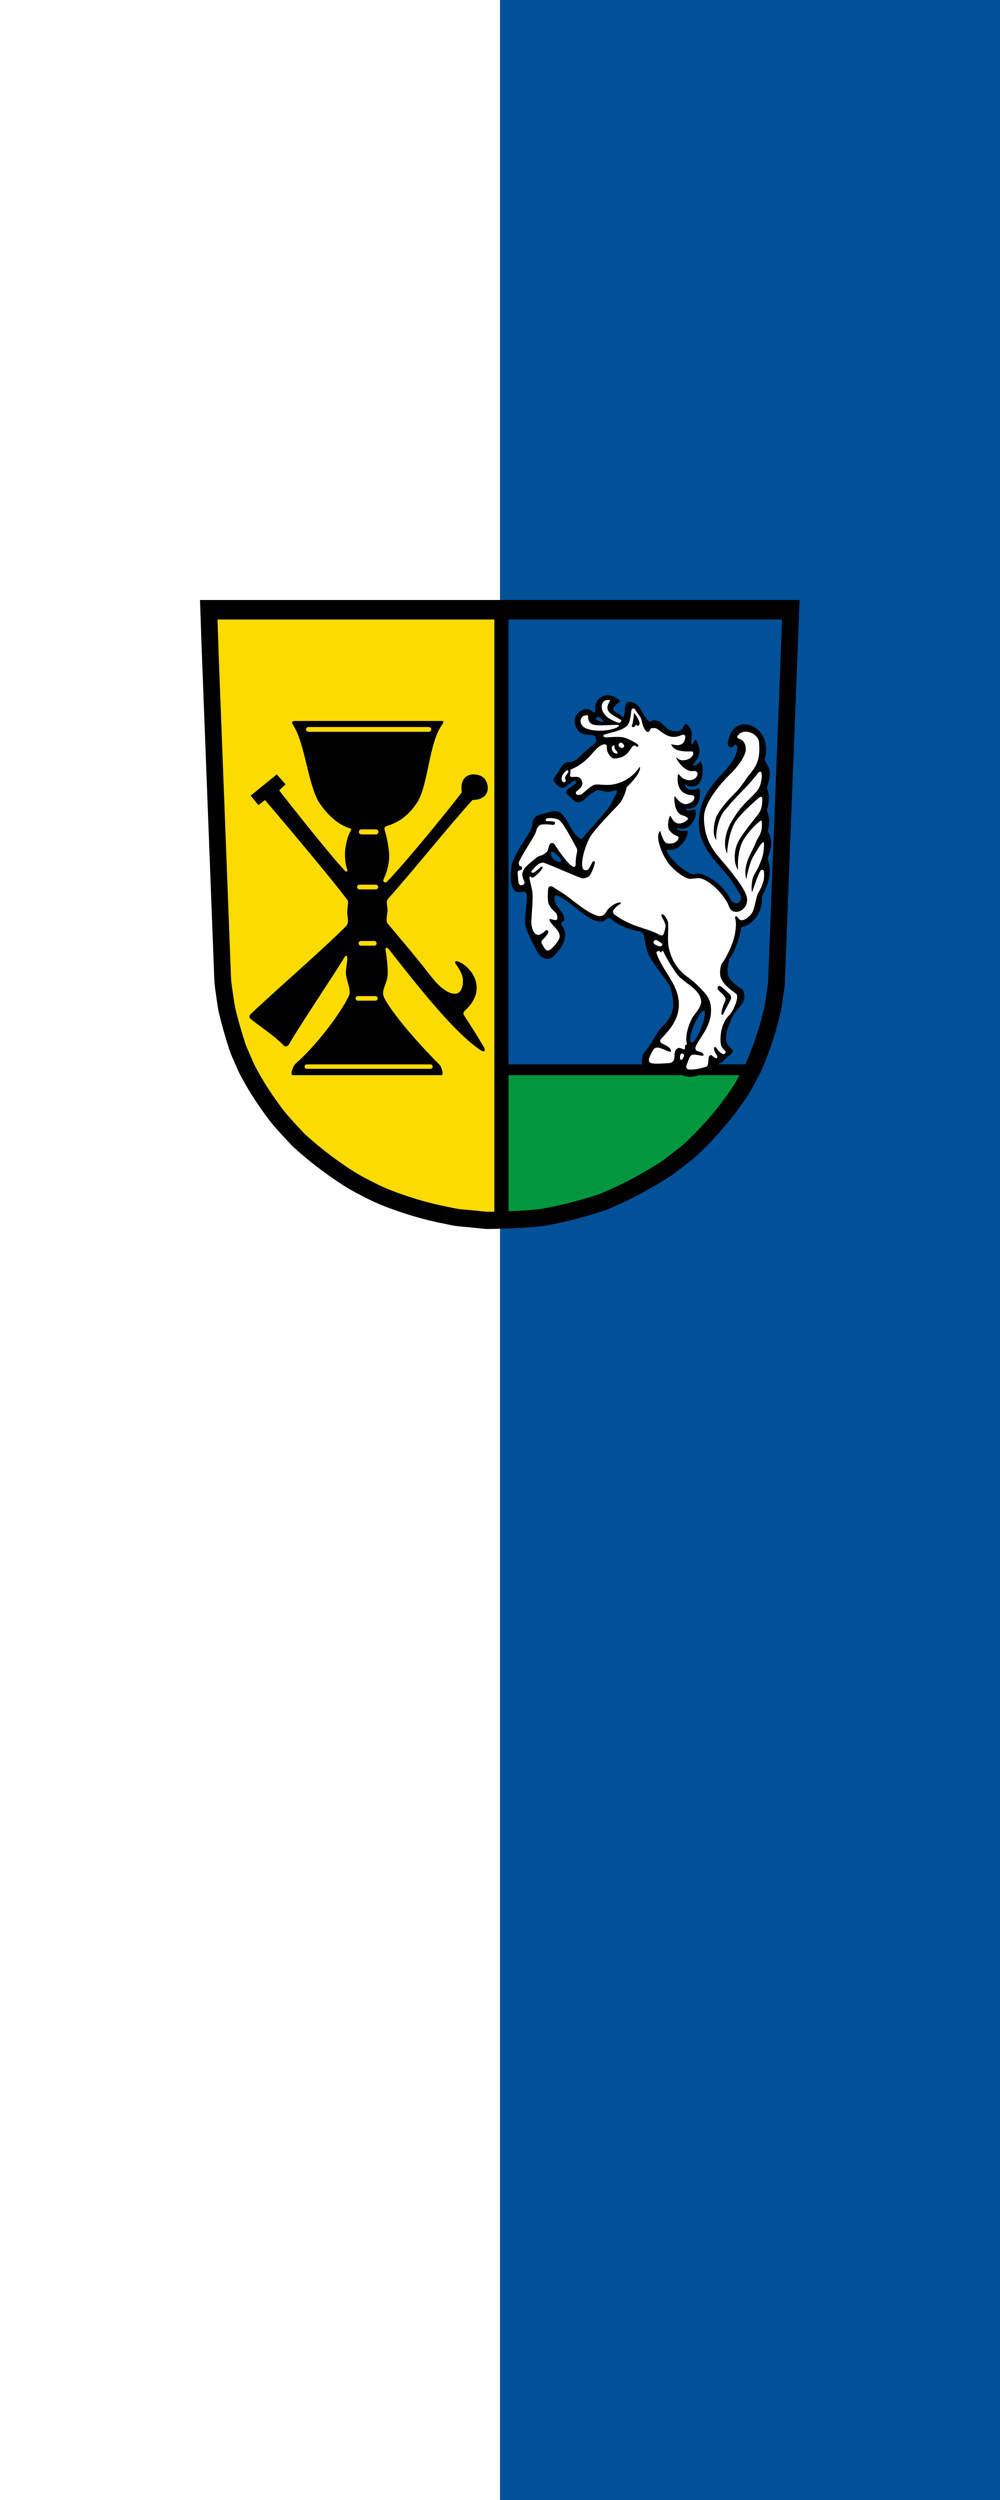
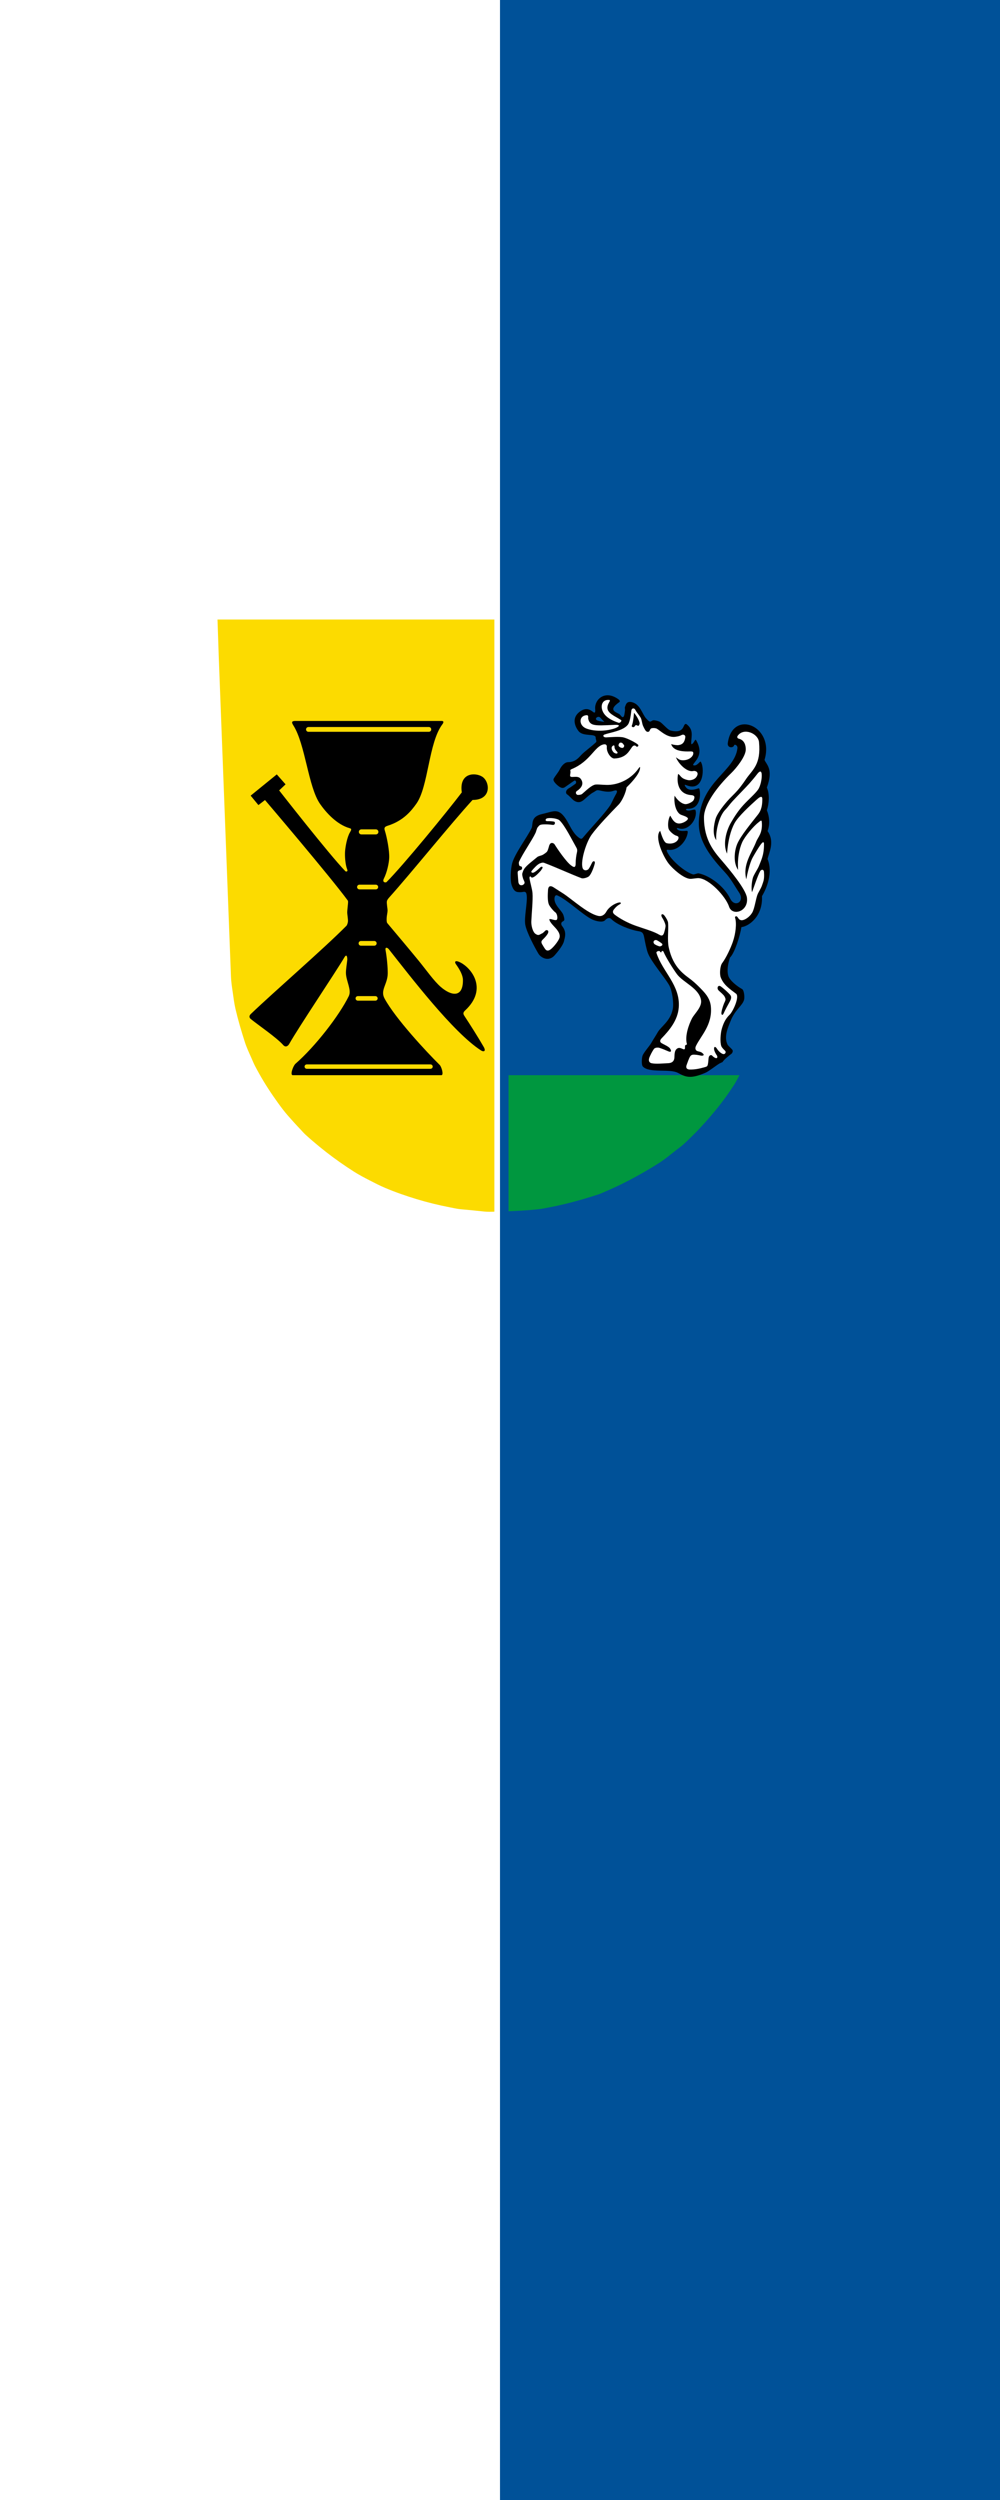
<svg xmlns="http://www.w3.org/2000/svg" version="1.2" x="0px" y="0px" width="600" height="1500" viewBox="-0.884 0 600 1500" xml:space="preserve" id="svg296">
  <defs id="defs300" />
  <g id="g1973" transform="translate(626.942,164.173)">
    <path id="rect1453" style="fill:#ffffff;stroke:none;stroke-width:1;stroke-linecap:square;stroke-linejoin:round;stroke-miterlimit:3;stroke-dasharray:none;stop-color:#000000" d="M -627.826,-164.173 H -27.826 V 1335.827 H -627.826 Z" />
    <path id="rect1453-8" style="fill:#005198;stroke:none;stroke-width:1;stroke-linecap:square;stroke-linejoin:round;stroke-miterlimit:3;stroke-dasharray:none;stop-color:#000000" d="M -327.826,-164.173 H -27.826 V 1335.827 H -327.826 Z" />
  </g>
  <g id="g1399" transform="matrix(0.607,0,0,0.607,119.653,360)">
-     <path d="m 278.942,621.456 c -5.902,-0.65 -11.816,-1.198 -17.725,-1.788 -2.926,-0.292 -5.891,-0.452 -8.803,-0.854 -3.186,-0.44 -6.367,-1.179 -9.525,-1.786 -11.762,-2.268 -23.457,-5.135 -34.916,-8.623 -11.148,-3.396 -22.182,-7.223 -32.919,-11.77 -5.676,-2.402 -11.152,-5.229 -16.625,-8.064 -5.438,-2.816 -10.925,-5.687 -16.09,-8.977 -10.033,-6.392 -19.749,-13.222 -29.133,-20.532 -4.934,-3.842 -9.761,-7.812 -14.507,-11.884 -2.294,-1.97 -4.544,-3.991 -6.798,-6.005 -2.21,-1.976 -4.166,-4.334 -6.219,-6.479 -4.224,-4.412 -8.292,-8.953 -12.333,-13.531 -3.886,-4.403 -7.363,-9.038 -10.795,-13.801 -7.098,-9.853 -13.783,-20.038 -19.696,-30.646 -1.527,-2.74 -3.047,-5.479 -4.482,-8.27 -1.374,-2.672 -2.48,-5.479 -3.703,-8.223 -2.419,-5.425 -4.982,-10.867 -6.805,-16.521 -3.716,-11.526 -7.125,-23.152 -9.892,-34.945 -1.395,-5.943 -2.063,-12.006 -2.958,-18.041 -0.772,-5.205 -1.564,-10.56 -1.768,-15.82 C 12.689,360.386 0.892,51.795 0.437,39.269 -0.026,26.539 -0.444,13.806 -0.85,1.073 -0.861,0.715 -0.872,0.358 -0.884,0 c 12.35,0 580.505,0 592.654,0 -0.486,12.649 -0.975,25.298 -1.457,37.947 -0.441,11.522 -12.457,322.408 -12.967,335.693 -0.098,2.521 0.043,5.18 -0.309,7.68 -0.432,3.091 -0.865,6.18 -1.295,9.27 -0.838,6.036 -1.535,12.028 -2.936,17.965 -2.781,11.793 -6.164,23.43 -10.227,34.848 -2.074,5.831 -4.305,11.595 -6.688,17.308 -1.225,2.929 -2.451,5.821 -3.977,8.607 -1.389,2.541 -2.76,5.092 -4.131,7.643 -1.5,2.788 -3,5.575 -4.502,8.363 -1.451,2.697 -3.273,5.224 -4.969,7.773 -3.326,5.003 -6.844,9.896 -10.498,14.662 -7.262,9.475 -15.049,18.462 -23.23,27.149 -4.217,4.479 -8.631,8.775 -13.066,13.036 -2.16,2.072 -4.318,4.062 -6.715,5.857 -2.346,1.759 -4.66,3.566 -6.961,5.386 -4.803,3.801 -9.553,7.701 -14.709,11.011 -4.992,3.205 -10.061,6.303 -15.207,9.259 -10.482,6.023 -21.158,11.764 -32.168,16.782 -2.799,1.275 -5.598,2.558 -8.43,3.762 -2.844,1.211 -5.725,2.633 -8.666,3.592 -5.83,1.899 -11.688,3.688 -17.58,5.385 -11.645,3.358 -23.475,6.248 -35.395,8.457 -3.078,0.57 -6.146,1.24 -9.26,1.575 -3.014,0.323 -6.031,0.612 -9.051,0.855 -6.018,0.483 -12.037,0.864 -18.066,1.125 -4.9,0.211 -9.799,0.368 -14.703,0.475 -5.158,0.11 -10.529,0.547 -15.665,-0.009" id="path242" />
    <path fill="#fcdb00" d="m 290.106,19.304 c -134.804,0 -267.949,0 -273.687,0 0.01,0.337 0.021,0.674 0.032,1.01 0.382,11.989 0.775,23.979 1.211,35.966 0.429,11.795 11.537,302.368 12.065,316.03 0.192,4.955 0.938,9.996 1.665,14.897 0.844,5.685 1.473,11.39 2.785,16.987 2.605,11.104 5.815,22.052 9.314,32.904 1.717,5.323 4.13,10.449 6.408,15.558 1.151,2.583 2.193,5.226 3.486,7.741 1.351,2.627 2.782,5.206 4.221,7.786 5.567,9.987 11.862,19.579 18.546,28.856 3.231,4.484 6.505,8.848 10.164,12.995 3.805,4.311 7.636,8.586 11.612,12.741 1.934,2.02 3.774,4.238 5.856,6.1 2.122,1.896 4.24,3.8 6.4,5.654 4.469,3.833 9.015,7.571 13.66,11.188 8.837,6.884 17.985,13.314 27.433,19.334 4.862,3.099 10.029,5.8 15.149,8.45 5.153,2.671 10.309,5.332 15.654,7.596 10.11,4.281 20.5,7.885 30.997,11.081 10.789,3.285 21.801,5.985 32.877,8.12 2.975,0.572 5.971,1.268 8.971,1.682 2.742,0.379 5.533,0.529 8.289,0.806 5.562,0.555 11.131,1.071 16.688,1.683 3.342,0.363 6.787,0.277 10.201,0.156 V 19.304 Z" id="path244" />
    <path fill="#009200" d="m 325.518,602.973 c 2.844,-0.229 5.686,-0.501 8.523,-0.806 2.93,-0.315 5.82,-0.946 8.719,-1.483 11.223,-2.08 22.361,-4.801 33.328,-7.963 5.547,-1.599 11.064,-3.281 16.553,-5.069 2.77,-0.903 5.482,-2.242 8.16,-3.384 2.666,-1.134 5.301,-2.34 7.938,-3.542 10.365,-4.726 20.416,-10.129 30.291,-15.802 4.844,-2.783 9.615,-5.701 14.318,-8.719 4.854,-3.115 9.328,-6.788 13.85,-10.366 2.164,-1.714 4.346,-3.416 6.555,-5.071 2.254,-1.689 4.287,-3.563 6.32,-5.517 4.178,-4.011 8.334,-8.059 12.307,-12.275 7.701,-8.18 15.035,-16.644 21.873,-25.562 3.441,-4.488 6.752,-9.095 9.885,-13.806 1.598,-2.402 3.312,-4.779 4.682,-7.321 1.178,-2.188 2.355,-4.378 3.535,-6.567 H 304.106 v 134.479 c 1.467,-0.054 2.934,-0.104 4.4,-0.166 5.678,-0.245 11.346,-0.605 17.012,-1.06 z" id="path246" style="fill:#00973f;fill-opacity:1" />
    <path fill="#005198" d="m 540.688,453.11 c 2.242,-5.379 4.344,-10.808 6.297,-16.298 3.824,-10.751 7.01,-21.706 9.629,-32.812 1.318,-5.591 1.977,-11.232 2.766,-16.916 0.402,-2.909 0.812,-5.818 1.219,-8.727 0.328,-2.354 0.199,-4.859 0.289,-7.231 0.48,-12.511 11.793,-305.243 12.209,-316.092 0.455,-11.91 0.912,-23.82 1.371,-35.731 -5.6,0 -136.652,0 -270.359,0 v 439.748 h 233.949 c 0.946,-1.944 1.79,-3.933 2.63,-5.941 z" id="path248" />
    <path d="m 412.106,97.718 c 0.967,0.663 3.029,2.143 1.334,3.333 -12.396,8.688 -1.465,9.989 0.666,12.167 0.938,0.958 1.896,2.643 2.938,2.583 1.734,-0.1 1.832,-4.875 2.146,-6.583 0.229,-1.247 -0.43,-2.508 0.084,-3.667 0.844,-1.902 1.273,-5.961 7,-4.5 8.166,2.083 10.268,12.491 13.895,16.091 1.008,1 2.369,2.861 3.771,3.076 0.85,0.13 2.312,-1.254 3.168,-1.333 1.57,-0.146 4.746,0.646 6.166,1.333 3.012,1.457 7.836,8.028 11.084,8.833 8.416,2.088 11.365,-0.524 12.932,-4.236 0.924,-2.194 1.723,-2.915 3.107,-1.781 6.43,5.26 4.625,10.603 4.266,17.514 -0.09,1.731 0.043,2.918 1.705,1.08 0.383,-0.423 0.752,-0.952 1.102,-1.506 1.225,-1.94 1.354,-2.812 2.436,-0.846 6.604,11.989 0.336,18.346 -2.477,22.053 -1.371,1.81 -1.061,2.142 0.434,2.203 1.697,0.071 3.238,-1.383 4.551,-2.657 1.451,-1.409 1.504,-1.624 2.252,0.01 3.285,7.15 1.699,28.941 -14.641,22.225 -1.898,-0.78 -2.352,-0.597 -1.076,1.412 1.582,2.493 4.584,4.349 11.705,2.007 1.709,-0.562 1.895,-0.687 2.26,0.987 1.387,6.325 0.018,19.195 -11.521,18.798 -2.34,-0.08 -2.76,1.437 -0.188,1.831 2.93,0.45 7.264,-2.088 7.738,-0.26 2.264,8.697 -7.23,21.082 -16.861,17.745 -1.709,-0.592 -2.332,0.258 -0.596,1.505 1.377,0.991 3.693,1.375 6.709,1.149 2.514,-0.188 3.316,-0.497 2.965,1.923 -1.117,7.73 -9.193,17.903 -18.877,16.744 -2.041,-0.244 -2.312,0.135 -1.297,2.225 4.092,8.442 17.502,19.679 25.291,22.042 1.416,0.43 4.385,-1.304 5.834,-1 11.5,2.416 25.334,13.25 31,24.833 4.695,9.606 14.896,2.979 8.875,-5.875 -4.117,-6.056 -8.037,-13.58 -13.625,-19.625 -13.75,-14.875 -27.191,-30.915 -26.133,-51.146 2.059,-39.308 35.383,-48.729 38.133,-71.854 0.359,-3.031 -2.893,-4.223 -3.25,-3 -0.939,3.188 -6.943,2.741 -6.291,-2.069 4.625,-34.097 46.625,-16.931 36.291,16.569 2,4.875 9,9 2.332,27.333 3.043,7.167 2.043,16.167 0,22.5 2.543,6.042 3.293,14.042 0.668,20.5 7.375,10.542 1.49,21.092 0,27.667 5.5,13.25 -0.75,28.875 -5.5,36.667 1,19.708 -12.625,29.708 -20.334,30.666 -1.324,8.43 -6.666,25.667 -11.291,30.042 -2.266,6.661 -3.035,13.31 -1.709,17.958 1.391,4.877 9.438,10.949 13.562,13.116 2.184,1.147 2.715,8.16 2.104,10.551 -1.531,6.003 -8.998,9.751 -13.457,21.312 -2.248,5.825 -6.734,14.98 -2.984,22.98 0.652,1.393 3.861,3.973 4.775,5.206 0.928,1.25 0.178,2.969 -0.666,3.833 -3,2.354 -7.189,5.542 -9,8.334 -0.672,0.403 -2.152,0.948 -2.834,1.333 -2.877,1.624 -10.805,7.848 -13.832,9.167 -15.293,6.666 -20,4.166 -27.5,0.166 -8.102,-4.319 -28.391,0.526 -34.584,-6.249 -1.574,-1.724 -1.064,-8.366 -0.334,-10.583 1.061,-3.216 7.133,-9.858 8.75,-12.834 1.553,-2.854 4.514,-7.236 6.084,-10.083 3.426,-6.203 12.584,-11 15.082,-23.251 1.205,-5.905 -0.621,-18.631 -3.666,-23.833 -4.885,-8.346 -17.475,-22.695 -20.916,-31.5 -1.477,-3.773 -2.941,-11.644 -3.689,-15.625 -0.879,-4.689 -2.168,-5.518 -6.061,-6.125 -6.812,-1.062 -20.668,-5.999 -26.5,-12 -0.855,-0.881 -3.209,-1.958 -6,1.167 -2.51,2.808 -9.582,0.834 -12.75,-0.667 -9.5,-4.5 -24.494,-19.456 -34.5,-23.75 -1.33,-0.57 -2.396,0.095 -2.75,2 -1.312,7.062 7.273,12.836 8.75,17.5 0.381,1.205 1.176,3.811 0.75,5 -0.285,0.791 -1.891,1.307 -2.406,1.969 -0.891,1.142 -0.363,2.912 0.156,3.531 5.125,6.125 2.848,11.646 2,15.312 -0.936,4.041 -6.479,10.853 -9.25,13.938 -5.916,6.584 -13.582,2.335 -16,-1.749 -3.916,-6.618 -11.451,-20.782 -12.916,-28.334 -1.359,-7.001 2.09,-21.696 1.416,-28.729 -0.266,-2.746 -0.633,-4.691 -4.062,-3.875 -1.291,0.307 -3.623,0.237 -4.938,0.062 -3.75,-0.5 -5.146,-4.637 -5.875,-6.688 -1.762,-4.946 -0.932,-16.353 0.375,-21.438 2.482,-9.672 14.939,-25.992 19.25,-35 1.834,-3.833 -1.5,-11.333 10.5,-14 12.494,-2.777 17.078,-7.617 26.5,10.25 1.912,3.627 4.832,8.979 8.176,11.856 4.01,3.453 4.434,2.692 6.324,0.394 7.334,-8.917 20.383,-22.395 26,-30.75 1.73,-2.575 3.5,-7.167 5.75,-11 2.957,-5.035 -0.287,-4.373 -2.75,-3.5 -4,1.417 -9,0.417 -13,-0.5 -3.676,-0.842 -3.199,0.153 -6.75,2 -2.408,1.252 -6.469,4.953 -8.5,6.75 -2.689,2.375 -5.75,4.188 -10.25,1.25 -1.965,-1.282 -4.689,-4.812 -7,-6.25 -1.293,-0.803 -1.709,-4.062 2.166,-6.125 1.736,-0.925 4.584,-3.125 6.209,-4.25 1.359,-0.943 0.463,-4.117 -1.291,-3 -2.254,1.434 -7.021,4.948 -9.25,6.417 -1.834,1.208 -3.426,0.581 -4.584,-0.042 -2.121,-1.139 -7.582,-5.792 -6.459,-8.208 1.145,-2.46 4.668,-6.466 5.834,-8.917 1.811,-3.812 5.057,-7.596 8.5,-7.625 7.311,-0.062 10.625,-4.625 13.125,-7.25 3.27,-3.434 10.25,-8.375 14.375,-12.375 1.123,-1.09 -0.254,-2.588 -0.254,-4.713 0,-4.353 -12.311,-0.6 -16.871,-6.287 -2.955,-3.683 -7.475,-12.368 0.625,-18.875 7,-5.625 11.414,-1.796 13.938,0.062 2.375,1.75 1.893,-2.203 1.812,-3.188 -0.755,-9.183 9.37,-18.871 22.37,-9.954 z" id="path250" />
    <path fill="#ffffff" d="m 365.231,169.051 c -0.354,-1.136 0.441,-1.558 1.5,-2 18.543,-7.75 22.459,-22.833 31.625,-24.375 1.781,-0.3 3.039,0.579 2.875,2.5 -0.457,5.375 4.07,11.646 7.5,11.5 11.793,-0.5 14.559,-7.55 17.375,-11.25 0.5,-0.657 1.375,-1.75 2.875,-1.625 0.492,0.041 1.205,0.865 1.625,1.125 0.875,0.542 2.875,-0.875 1.125,-2.25 -2.848,-2.237 -9.832,-5.75 -13.625,-6.75 -4.473,-1.179 -12.938,-0.312 -17.625,-0.125 -2.541,0.102 -3.809,-2.02 -1.375,-2.875 5.875,-2.062 18.5,-3.688 23,-9.75 2.109,-2.842 2.957,-10.248 3.375,-13.75 0.334,-2.792 2.932,-2.915 3.959,-0.833 1.244,2.526 4.422,5.896 5.541,8.333 0.764,1.66 1.207,5.3 1.875,7 0.502,1.277 1.729,3.739 2.5,4.875 1.584,2.333 3.75,1.75 4.25,0.25 0.205,-0.617 0.904,-1.861 1.5,-2.125 1.18,-0.523 4.375,-0.5 5.75,0.375 3.879,2.468 9.209,7.833 16.084,8.042 2.127,0.064 6.166,-0.667 8.041,-1.792 2.104,-1.262 4.109,0.239 3.875,2 -0.625,4.688 -2.375,7.25 -6.625,7.875 -1.842,0.271 -5.125,-0.25 -7.375,-1 1.562,5.312 7.688,7.625 18.375,7.25 2.396,-0.084 3.727,0.063 3.5,2.125 -0.375,3.438 -5.125,7.125 -11.438,6.562 -2.898,-0.258 -4.119,-2.044 -5.688,-2.812 2.688,6.812 11.188,14.938 17.125,13.5 2.291,-0.555 6.4,1.306 2.875,6.125 -1.875,2.562 -5.916,3.289 -8,2.875 -7.562,-1.5 -7.33,-4.833 -9.875,-6.125 -1.125,4.688 -1.939,19.812 12.938,20.938 4.045,0.306 3.438,2.562 2.5,4.688 -0.936,2.118 -5.875,4.375 -8.188,4.25 -3.402,-0.183 -7.689,-3.438 -10.75,-8.375 -0.799,6.481 0.75,14.5 4.875,18 1.832,1.555 6.561,2 8.125,4.125 0.943,1.284 -1.893,3.358 -4.25,4.375 -7.25,3.125 -10.189,-1.5 -13,-6.75 -2.189,3 -2.715,10.003 -1.625,13.125 0.807,2.316 5.188,6 7.438,6.625 1.838,0.511 2.77,1.138 2.188,3.062 -0.812,2.678 -4.875,5.812 -11.438,4.438 -3.305,-0.692 -5.688,-9.75 -6.562,-12.25 -5.938,5.688 2.75,25.062 8.375,32.375 4.041,5.252 14.688,14.625 21.062,15.062 2.076,0.143 6.688,-0.82 8.688,-0.688 10.279,0.683 26.5,17.75 30,28.25 3.236,9.714 19.48,4.812 17.625,-9 -1.125,-8.375 -17.25,-27.75 -24.291,-35.958 -7.648,-8.916 -18.209,-20.542 -18.166,-43.333 0.021,-12.871 13.082,-30.333 27,-43.833 4.938,-4.792 14.473,-16.62 14.334,-23.5 -0.064,-3.154 -0.834,-9 -7,-10.5 -1.139,-0.276 -1.977,-1.446 -1,-2.833 5.916,-8.417 20.25,-2.417 21.082,6.333 2.086,21.899 -6.303,27.155 -12.416,35.833 -1.043,1.478 -4.234,6.519 -8.916,11.917 -2.938,3.385 -7.004,7.006 -10.168,10.667 -5.756,6.657 -10.215,13.232 -11.416,17.25 -1.518,5.072 -3.584,15.667 0.666,21.167 -0.832,-7.667 2.418,-23.667 9.168,-30.333 1.92,-1.896 4.301,-5.341 6.916,-8.167 5.869,-6.344 12.717,-13.144 16.75,-17.667 1.945,-2.183 5.643,-6.564 7.666,-9.25 2.418,-3.208 4.043,-3.167 4.375,-0.125 0.52,4.744 -1.295,12.376 -3.541,15.542 -3.09,4.35 -9.068,9.357 -14.5,15.25 -4.977,5.396 -8.838,11.361 -12.492,17.707 -4.354,7.562 -8.176,20.96 -3.674,30.377 0.83,-12.833 3.658,-23.209 7.332,-30 3.771,-6.975 15.666,-17.75 21.668,-23.167 2.246,-2.029 5.795,-5.117 5.832,-0.833 0.084,9.75 -2.783,13.421 -4.666,15.833 -5.854,7.494 -16.797,20.58 -20.166,28.667 -2.502,6 -4.348,17.849 0.902,25.599 -0.834,-11.417 1.17,-20.735 3.93,-27.099 2.592,-5.977 11.477,-16.358 16.5,-20.167 1.852,-1.404 2.789,-2.5 3,-0.042 0.945,11.134 -3.799,14.802 -5.584,19.458 -4.25,11.083 -13.582,22.25 -9.748,37.083 0.75,-4.417 3.311,-16.062 6.332,-21.5 1.883,-3.386 5.666,-9.875 8.168,-13.167 3.27,-4.301 3,-0.268 3,0.5 -0.002,10.5 -3.074,15.959 -5,21 -1.219,3.187 -5.188,8.682 -6.064,11.979 -0.9,3.383 -1.75,9.938 -0.77,14.021 1.457,-3.959 5.541,-16.334 8.082,-20.896 0.857,-1.541 3.502,-2.384 3.752,1.062 0.561,7.75 -0.9,9.606 -1.834,12.667 -0.98,3.208 -3.59,6.924 -4.543,9.333 -1.732,4.38 -2.896,13.943 -5.291,18 -2.396,4.062 -7.156,7.493 -10.416,7.493 -2.416,0 -3.258,-2.084 -4.125,-3.18 -1.221,-1.538 -2.725,-0.438 -2.375,0.688 1.77,5.729 0.541,15.738 -2.168,23.688 -2.008,5.891 -6.482,15.714 -10.566,21.131 -2.16,2.863 -2.73,10.837 -1.434,14.182 2.787,7.196 8.008,10.786 15.125,16.125 3.736,2.803 -2.996,17.573 -6.375,20.797 -4.521,4.312 -6.449,9.545 -7.75,14.078 -1.172,4.085 -1.928,13.028 -0.416,17.001 0.488,1.29 2.215,3.088 3.541,4.344 1.75,1.655 -0.062,4.25 -2.281,3.28 -2.115,-0.924 -4.125,-2.938 -5.094,-4.375 -0.373,-0.555 -1.1,-1.713 -1.625,-2.125 -1.156,-0.905 -1.656,-0.219 -1.75,1.25 -0.111,1.749 1.438,4.845 2.625,6.5 1.244,1.736 0.752,3.903 -1.906,2.5 -0.752,-0.396 -1.869,-1.244 -2.463,-1.931 -1.225,-1.413 -3.312,-0.457 -3.641,2.257 -0.322,2.674 -0.289,4.071 -0.584,5.455 -0.344,1.615 -0.262,2.728 -2.406,3.344 -5.875,1.688 -10.416,2.709 -15.959,2.542 -1.258,-0.038 -4.25,-0.625 -2.666,-4.792 0.781,-2.057 2.121,-6.127 3.375,-8.125 1.188,-1.894 3.031,-1.819 4.5,-1.75 2.625,0.125 4.707,0.667 6.5,1 0.773,0.145 4.707,-0.042 0.375,-3.125 -0.807,-0.573 -2.418,-0.958 -3.75,-1.25 -2.229,-0.486 -3.1,-2.692 -1.875,-5.25 4.812,-10.062 16.342,-20.714 14.752,-38.748 -0.645,-7.301 -4.404,-12.027 -8.377,-16.252 -3.75,-3.984 -7.309,-7.41 -10.812,-10.188 -6.449,-5.111 -18.047,-11.541 -22.479,-32.229 -1.584,-7.396 -0.043,-17.046 -0.646,-24.396 -0.15,-1.846 -2.188,-5.25 -3.521,-6.938 -2.383,-3.015 -4.307,-1.029 -2.164,2.166 1.186,1.771 2.945,5.477 3.164,7.5 0.176,1.602 -0.756,4.776 -1.164,6.334 -0.924,3.499 -2.215,4.479 -5,2.833 -5.961,-3.518 -14.855,-5.877 -23.168,-8.833 -8.428,-2.996 -15.654,-7.07 -20.666,-10.834 -2.027,-1.522 -2.762,-3.118 -0.98,-5.417 1.791,-2.312 3.814,-4.041 5.439,-4.833 2.301,-1.12 1.547,-2.478 -0.918,-1.875 -4.959,1.209 -10.094,5.333 -11.875,8.667 -1.959,3.667 -4.791,5.042 -7.5,4.625 -10.422,-1.604 -26.77,-16.846 -35.666,-22.5 -2.088,-1.326 -5.855,-3.709 -8.334,-5.333 -1.225,-0.803 -5.895,-4.256 -6.332,2.166 -0.314,4.583 -0.527,10.89 0.832,14.167 0.982,2.371 4.812,6.79 6.541,7.979 1.561,1.071 2.586,5.809 1.291,7.188 -1.256,1.342 -6.166,-1.376 -7.332,-0.5 0.041,3.062 5.537,7.696 7.5,10.333 1.314,1.769 3.666,4.979 2.332,8.5 -1.168,3.087 -5.328,8.267 -8,10.5 -1.119,0.938 -3.729,2.979 -5.832,0.333 -0.922,-1.158 -2.428,-3.718 -3.168,-5 -1.516,-2.632 -0.197,-3.717 1.086,-5 1.375,-1.375 3.035,-3.054 4.25,-5 2.207,-3.542 -0.711,-4.625 -2,-3.5 -0.824,0.719 -2.324,2.418 -3.336,2.834 -2.676,1.102 -3.232,2.659 -6.5,0.5 -2.715,-1.795 -4.32,-8.003 -4.164,-12.334 0.26,-7.26 1.73,-21.141 1.164,-28.166 -0.291,-3.625 -2.25,-10.042 -2.916,-14.251 -0.367,-2.312 0.916,-2.208 1.25,-1.833 0.217,0.243 0.594,0.894 0.916,0.916 2.703,0.189 6.791,-4.548 8.666,-6.5 0.51,-0.529 1.174,-1.694 1.668,-2.416 1.188,-1.729 -0.531,-2.323 -1.584,-1.417 -1.629,1.403 -4.031,4.024 -6.75,5.333 -1.277,0.615 -3.432,-0.025 -1.834,-1.916 2.074,-2.448 5.484,-6.227 8,-7.167 3.24,-1.212 3.496,-0.689 5.584,0.083 8.387,3.104 27.5,11.667 35.416,14.584 1.773,0.653 5.904,-0.6 7.334,-1.834 2.477,-2.135 5.066,-9.479 5.791,-12.666 0.625,-2.75 -1.623,-2.834 -2.541,-1.042 -0.859,1.683 -2.395,4.954 -3.541,6.458 -1.209,1.584 -5.055,2.319 -6.043,-1.333 -1.914,-7.083 3.668,-25.167 9.086,-32.667 5.838,-8.084 18.832,-21.667 26.666,-29.667 3.271,-3.344 7.084,-11.583 7.834,-17 3.121,-3.05 11.779,-11.778 13.102,-17.736 0.439,-2.43 0.564,-3.597 -1.607,-0.537 -6.193,8.722 -16.584,14.651 -27.328,15.69 -5.104,0.494 -10.852,-0.453 -14.5,-0.25 -4.258,0.237 -10.75,7.021 -13.646,9.354 -1.004,0.81 -3.791,1.168 -4.854,0.812 -0.488,-0.163 -1.184,-1.117 -1.271,-1.625 -0.084,-0.487 0.211,-1.606 0.625,-1.875 5.312,-3.438 7.01,-7.294 4.812,-11.25 -1.875,-3.375 -4.688,-3.062 -7.375,-2.969 -1.783,0.062 -3.812,0.479 -3.812,-1.406 -0.003,-1.095 0.685,-3.165 0.31,-4.374 z" id="path252" />
    <path fill="#ffffff" d="m 450.793,336.349 c -1.953,-0.976 -4.566,0.955 -2.812,3.391 0.74,1.029 3.947,2.256 5.168,2.604 1.277,0.365 4.445,-1.254 2.297,-2.958 -1.418,-1.126 -3.319,-2.369 -4.653,-3.037 z" id="path254" />
    <path fill="#ffffff" d="m 455.44,433.218 c -1.947,2.016 -1.777,3.693 -0.291,4.667 2.008,1.316 7.254,3.358 8.625,5.5 1.768,2.765 0.684,3.812 -1.5,2.833 -2.605,-1.167 -6.529,-2.771 -9.23,-3.604 -0.996,-0.309 -4.062,-0.438 -5.25,1.188 -1.496,2.05 -3.932,6.661 -4.686,9.084 -1.064,3.416 0.98,4.728 2.332,5 4.416,0.893 10.416,0.229 16,0 2.062,-0.084 6.145,-0.376 6.604,-5.396 0.215,-2.352 -0.311,-7.062 2.73,-9.104 3.055,-2.051 5.914,1.563 7.332,0.604 0.797,-0.539 0.098,-2.995 0.668,-3.771 0.301,-0.41 1.809,-0.678 1.666,-1.166 -2.334,-8.001 1.992,-19.739 5,-25.499 2.482,-4.758 10.125,-11.272 8.916,-18.127 -2.107,-11.962 -17.688,-17.188 -23.938,-25.761 -3.559,-4.879 -10.58,-15.897 -13.188,-22.114 -0.406,-0.969 -2.062,-0.781 -1.875,0 0.189,0.791 -1,1.125 -1.5,0 -0.627,-1.408 -4.029,-0.15 -3.562,1.312 5.98,18.688 23.73,31.938 22.062,53.854 -0.981,12.918 -9.499,22.833 -16.915,30.5 z" id="path256" />
-     <path fill="#ffffff" d="m 473.543,452.864 c 0.062,1.396 1.199,2.361 2.396,0.979 0.529,-0.612 1.393,-2.211 1.625,-3.375 0.377,-1.892 -2.275,-3.091 -3.291,-1.416 -0.722,1.189 -0.79,2.427 -0.73,3.812 z" id="path258" />
    <path fill="#ffffff" d="m 415.315,118.676 c -7.646,-5.021 -17.689,-7.813 -11.625,-17.792 0.369,-0.612 1.084,-1.971 0,-2.083 -7.014,-0.726 -9.021,5.774 -6.414,11.432 2.559,5.553 8.736,8.834 15.629,11.131 1.344,0.448 3.603,-1.903 2.41,-2.688 z" id="path260" />
    <path fill="#ffffff" d="m 380.731,126.926 c 6.209,2.536 17.168,3.402 27.5,0.25 3.277,-1 8.775,-4.099 0.688,-3.75 -10.467,0.452 -17.188,0.939 -21.145,-0.25 -2.98,-0.896 -4.307,-2.835 -4.949,-5.951 -0.189,-0.911 0.746,-3.531 -1.719,-3.362 -7.582,0.522 -7.846,10.012 -0.375,13.063 z" id="path262" />
-     <path fill="#005198" d="m 398.856,120.489 c 0,0 -2.676,-2.625 -4.125,-4.25 -1.895,-2.123 -5.885,0.795 -3.562,2.438 1.716,1.213 7.687,1.812 7.687,1.812 z" id="path264" />
-     <path fill="#ffffff" d="m 361.293,168.739 c 1.412,-0.826 2.295,-0.181 1.812,1.25 -0.648,1.923 -4.25,5.375 -2.875,7 1.445,1.711 -0.395,4.112 -2.25,2.812 -3.749,-2.625 0.313,-9.312 3.313,-11.062 z" id="path266" />
+     <path fill="#005198" d="m 398.856,120.489 c 0,0 -2.676,-2.625 -4.125,-4.25 -1.895,-2.123 -5.885,0.795 -3.562,2.438 1.716,1.213 7.687,1.812 7.687,1.812 " id="path264" />
    <path fill="#ffffff" d="m 408.856,145.364 c 0.131,-2.979 -2.174,-1.304 -2.688,0 -0.812,2.062 1.234,5.167 2.688,5.875 3.082,1.502 3.693,-0.326 2.25,-1.562 -0.955,-0.819 -2.313,-2.876 -2.25,-4.313 z" id="path268" />
    <path fill="#ffffff" d="m 416.747,141.597 c -0.424,-0.573 -2.016,-0.921 -2.83,-0.337 -0.426,0.307 -0.924,1.31 -1.061,1.818 -0.105,0.39 0.008,1.208 0.279,1.504 0.498,0.542 1.322,1.102 1.812,1.312 0.555,0.238 1.719,0.462 2.268,0.214 0.35,-0.157 0.9,-0.78 1.012,-1.145 0.113,-0.37 0.348,-1.006 0,-1.549 -0.314,-0.493 -1.121,-1.331 -1.48,-1.817 z" id="path270" />
    <path fill="#ffffff" d="m 370.44,260.384 c 0.027,5.229 -2.473,3.476 -4.584,1.917 -4.719,-3.483 -13.125,-15.688 -16.25,-20.75 -0.721,-1.165 -3.938,-3 -5.332,1.25 -0.484,1.471 -1.172,4.584 -2.084,5.833 -0.805,1.098 -3.148,2.622 -4.334,3.292 -1.248,0.706 -4.244,1.189 -5.332,2.125 -3.855,3.312 -10.826,8.224 -13.168,12.125 -0.629,1.049 -1.742,3.735 -1.75,4.958 -0.008,1.283 0.666,3.818 1.168,5 1.023,2.422 2.125,3.709 -0.166,5.293 -1.658,1.146 -4.553,0.792 -4.834,-3.126 -0.166,-2.291 -0.541,-5.916 -0.668,-8.583 -0.107,-2.289 1.457,-2.19 2.387,-2.647 0.471,-0.23 1.146,-0.175 1.447,-0.603 0.756,-1.079 0.746,-1.78 0.166,-2.75 -0.307,-0.513 -1.812,-0.52 -2.166,-1 -0.572,-0.778 -0.883,-2.946 -0.5,-3.834 3.33,-7.758 12.811,-21.189 16.375,-28.75 0.596,-1.264 1.213,-4.441 2.125,-5.5 1.744,-2.027 1.889,-2.668 5.834,-2.833 2.238,-0.094 6.309,0.05 8.916,0.5 2.418,0.417 3.043,-2.833 1.25,-3.25 -1.547,-0.359 -4.416,-0.455 -6.334,-0.417 -2.736,0.055 -2.018,-2.258 -0.666,-2.708 2.852,-0.951 10.418,-0.139 12.596,1.932 5.133,4.881 12.121,18.961 16.07,25.881 1.213,2.125 1.688,3.25 1.168,5.479 -0.719,3.072 -1.356,7.521 -1.334,11.166 z" id="path272" />
    <path d="m 428.108,111.468 c 0,0 4.457,5.197 5.561,10.114 0.141,0.626 -0.504,2.706 -1.145,2.719 -1.605,0.031 -1.65,-0.855 -2.574,-0.594 -0.951,0.27 -1.094,1.469 -1.842,1.844 -0.932,0.466 -2.598,-0.222 -2.168,-1.25 1.666,-4 2.168,-12.833 2.168,-12.833 z" id="path274" />
    <path d="m 513.856,381.926 c -2.625,-1.866 -4.352,1.774 -2.062,4.062 1.689,1.688 4.928,4.178 5.875,6.062 0.891,1.771 1.34,2.792 0.312,4.812 -1.207,2.375 -2.938,7.312 -3.438,10.75 -0.371,2.533 1.102,3.486 2.125,1.125 1.438,-3.312 4.312,-8.581 5.875,-11.375 1.729,-3.094 2.314,-5.227 0.406,-7.312 -2.343,-2.561 -6.208,-6.072 -9.093,-8.124 z" id="path276" />
    <path d="m 237.647,119.552 c 0.202,0 3.778,-0.319 1,3.375 -13.625,18.125 -13.713,61.55 -25.625,78.375 -5.19,7.331 -13,17 -28.5,21.875 -2.649,0.833 -3.629,1.911 -2.75,4.625 2.125,6.562 4.692,20.264 4.375,27.125 -0.243,5.255 -2.164,14.265 -5.25,20.375 -2.042,4.042 1.852,4.273 2.625,3.5 16.438,-16.438 60.25,-70 74.375,-88.625 -2.875,-19.875 13.602,-19.845 20.292,-15.458 7.625,5 9.417,23 -9.667,22.917 -21.543,23.571 -60.787,72.346 -82.5,96.542 -0.812,0.905 -1.956,2.386 -2.177,3.583 -0.396,2.143 0.713,7.197 0.677,9.376 -0.029,1.777 -0.821,5.139 -0.875,6.916 -0.041,1.353 -0.249,4.343 0.625,5.375 8.417,9.958 23.543,28.009 31.25,37.459 7.339,9 14.9,19.853 21.667,25.666 10.667,9.167 22.05,10.638 21.833,-7 -0.056,-4.5 -2.833,-9.833 -7,-15.666 -1.227,-1.716 -1.138,-3.899 2.833,-2.333 11.299,4.455 30.001,26.166 6.334,48.166 -2.246,2.088 -2.026,3.439 -0.667,5.5 5.5,8.333 13.5,20.958 19,30.5 2.576,4.465 -0.012,5.212 -2.667,3.5 -27.666,-17.834 -69.99,-73.349 -91.042,-99.959 -1.583,-2.001 -3.875,-2.333 -3.292,0.793 1.344,7.202 2.211,17.225 2.167,23 -0.083,10.749 -7.667,16.499 -3.167,24.834 10.598,19.627 41.333,52.665 54.5,65.666 1.87,1.848 4.295,10.166 1.667,10.166 -34.667,0 -106.5,0 -146.833,0 -3.064,0 0.357,-9.318 2.667,-11.333 19.5,-17.001 43.167,-47.501 52.667,-66.833 3.064,-6.234 -2.833,-15.168 -2.833,-23.167 0,-3.143 0.966,-9.379 1.333,-12.5 0.17,-1.444 -0.173,-7.157 -2.833,-2.667 -9.083,15.333 -45.083,68.833 -54.5,85.5 -1.305,2.311 -3.662,3.806 -6,1.167 -6.5,-7.333 -24.167,-19.333 -32,-25.667 -1.58,-1.277 -1.971,-3.113 0,-5 23.757,-22.734 71.167,-63.666 94.5,-87.166 0.78,-0.785 1.397,-3.064 1.5,-4.167 0.22,-2.353 -0.739,-6.972 -0.708,-9.334 0.026,-2.035 0.568,-5.969 0.708,-7.999 0.061,-0.874 0.351,-2.794 -0.167,-3.5 -17.417,-23.751 -81.833,-99.333 -81.833,-99.333 l -6.5,5 -7.667,-9.333 25.833,-21 8.667,9.833 -6.333,6 c 0,0 49.417,63.333 65.417,79.833 0.562,0.58 2.875,0.688 1.833,-1.833 -1.899,-4.597 -2.458,-13.485 -2.083,-18 0.398,-4.797 1.979,-13.708 4.812,-18.542 0.953,-1.626 2.076,-3.445 0.188,-3.958 -13.5,-3.667 -24.275,-16.303 -29.75,-24.167 -11.719,-16.831 -14.5,-59 -26.417,-77.667 -2.042,-3.198 -1.53,-4.333 2.167,-4.333 34.249,-0.002 111.999,-0.002 144.124,-0.002 z" id="path278" />
    <path fill="#fcdb00" d="m 229.141,461.219 c 0,1.196 -0.97,2.166 -2.167,2.166 H 104.64 c -1.196,0 -2.167,-0.97 -2.167,-2.166 v 0 c 0,-1.196 0.97,-2.167 2.167,-2.167 h 122.334 c 1.197,0 2.167,0.97 2.167,2.167 z" id="path280" />
    <path fill="#fcdb00" d="m 174.724,393.802 c 0,1.242 -1.007,2.25 -2.25,2.25 H 155.14 c -1.243,0 -2.25,-1.008 -2.25,-2.25 v 0 c 0,-1.242 1.007,-2.25 2.25,-2.25 h 17.333 c 1.244,0 2.251,1.008 2.251,2.25 z" id="path282" />
    <path fill="#fcdb00" d="m 173.724,339.385 c 0,1.288 -1.044,2.333 -2.333,2.333 h -13.167 c -1.289,0 -2.333,-1.045 -2.333,-2.333 v 0 c 0,-1.288 1.044,-2.333 2.333,-2.333 h 13.167 c 1.288,0 2.333,1.045 2.333,2.333 z" id="path284" />
    <path fill="#fcdb00" d="m 175.224,283.719 c 0,1.288 -1.045,2.333 -2.333,2.333 h -16.167 c -1.289,0 -2.333,-1.045 -2.333,-2.333 v 0 c 0,-1.289 1.045,-2.334 2.333,-2.334 h 16.167 c 1.288,0 2.333,1.045 2.333,2.334 z" id="path286" />
    <path fill="#fcdb00" d="m 175.474,229.219 c 0,1.381 -1.119,2.5 -2.5,2.5 H 158.64 c -1.381,0 -2.5,-1.119 -2.5,-2.5 v 0 c 0,-1.381 1.119,-2.5 2.5,-2.5 h 14.333 c 1.382,0 2.501,1.119 2.501,2.5 z" id="path288" />
    <path fill="#fcdb00" d="m 227.682,127.926 c 0,1.312 -1.063,2.375 -2.375,2.375 h -119 c -1.312,0 -2.375,-1.063 -2.375,-2.375 v 0 c 0,-1.312 1.063,-2.375 2.375,-2.375 h 119 c 1.312,0 2.375,1.064 2.375,2.375 z" id="path290" />
-     <path fill="#005198" d="m 349.108,249.634 c -1.971,-1.646 -2.658,-0.747 -2.918,0.417 -0.133,0.59 -0.057,1.814 0,2.417 0.135,1.434 1.344,2.498 2,3.166 1.014,1.03 3.449,2.754 4.834,3.167 0.639,0.19 2.217,0.493 2.666,0 0.477,-0.523 0.398,-2.249 0,-2.833 -1.348,-1.966 -4.83,-4.869 -6.582,-6.334 z" id="path292" />
-     <path fill="#005198" d="m 494.786,407.218 c 2.129,-2.59 3.545,-1.074 3.402,1.333 -0.539,9.134 -6.188,21.667 -10.209,27.167 -1.725,2.355 -4.332,2.049 -4.332,-1 0.002,-8.833 6.891,-22.333 11.139,-27.5 z" id="path294" />
  </g>
</svg>